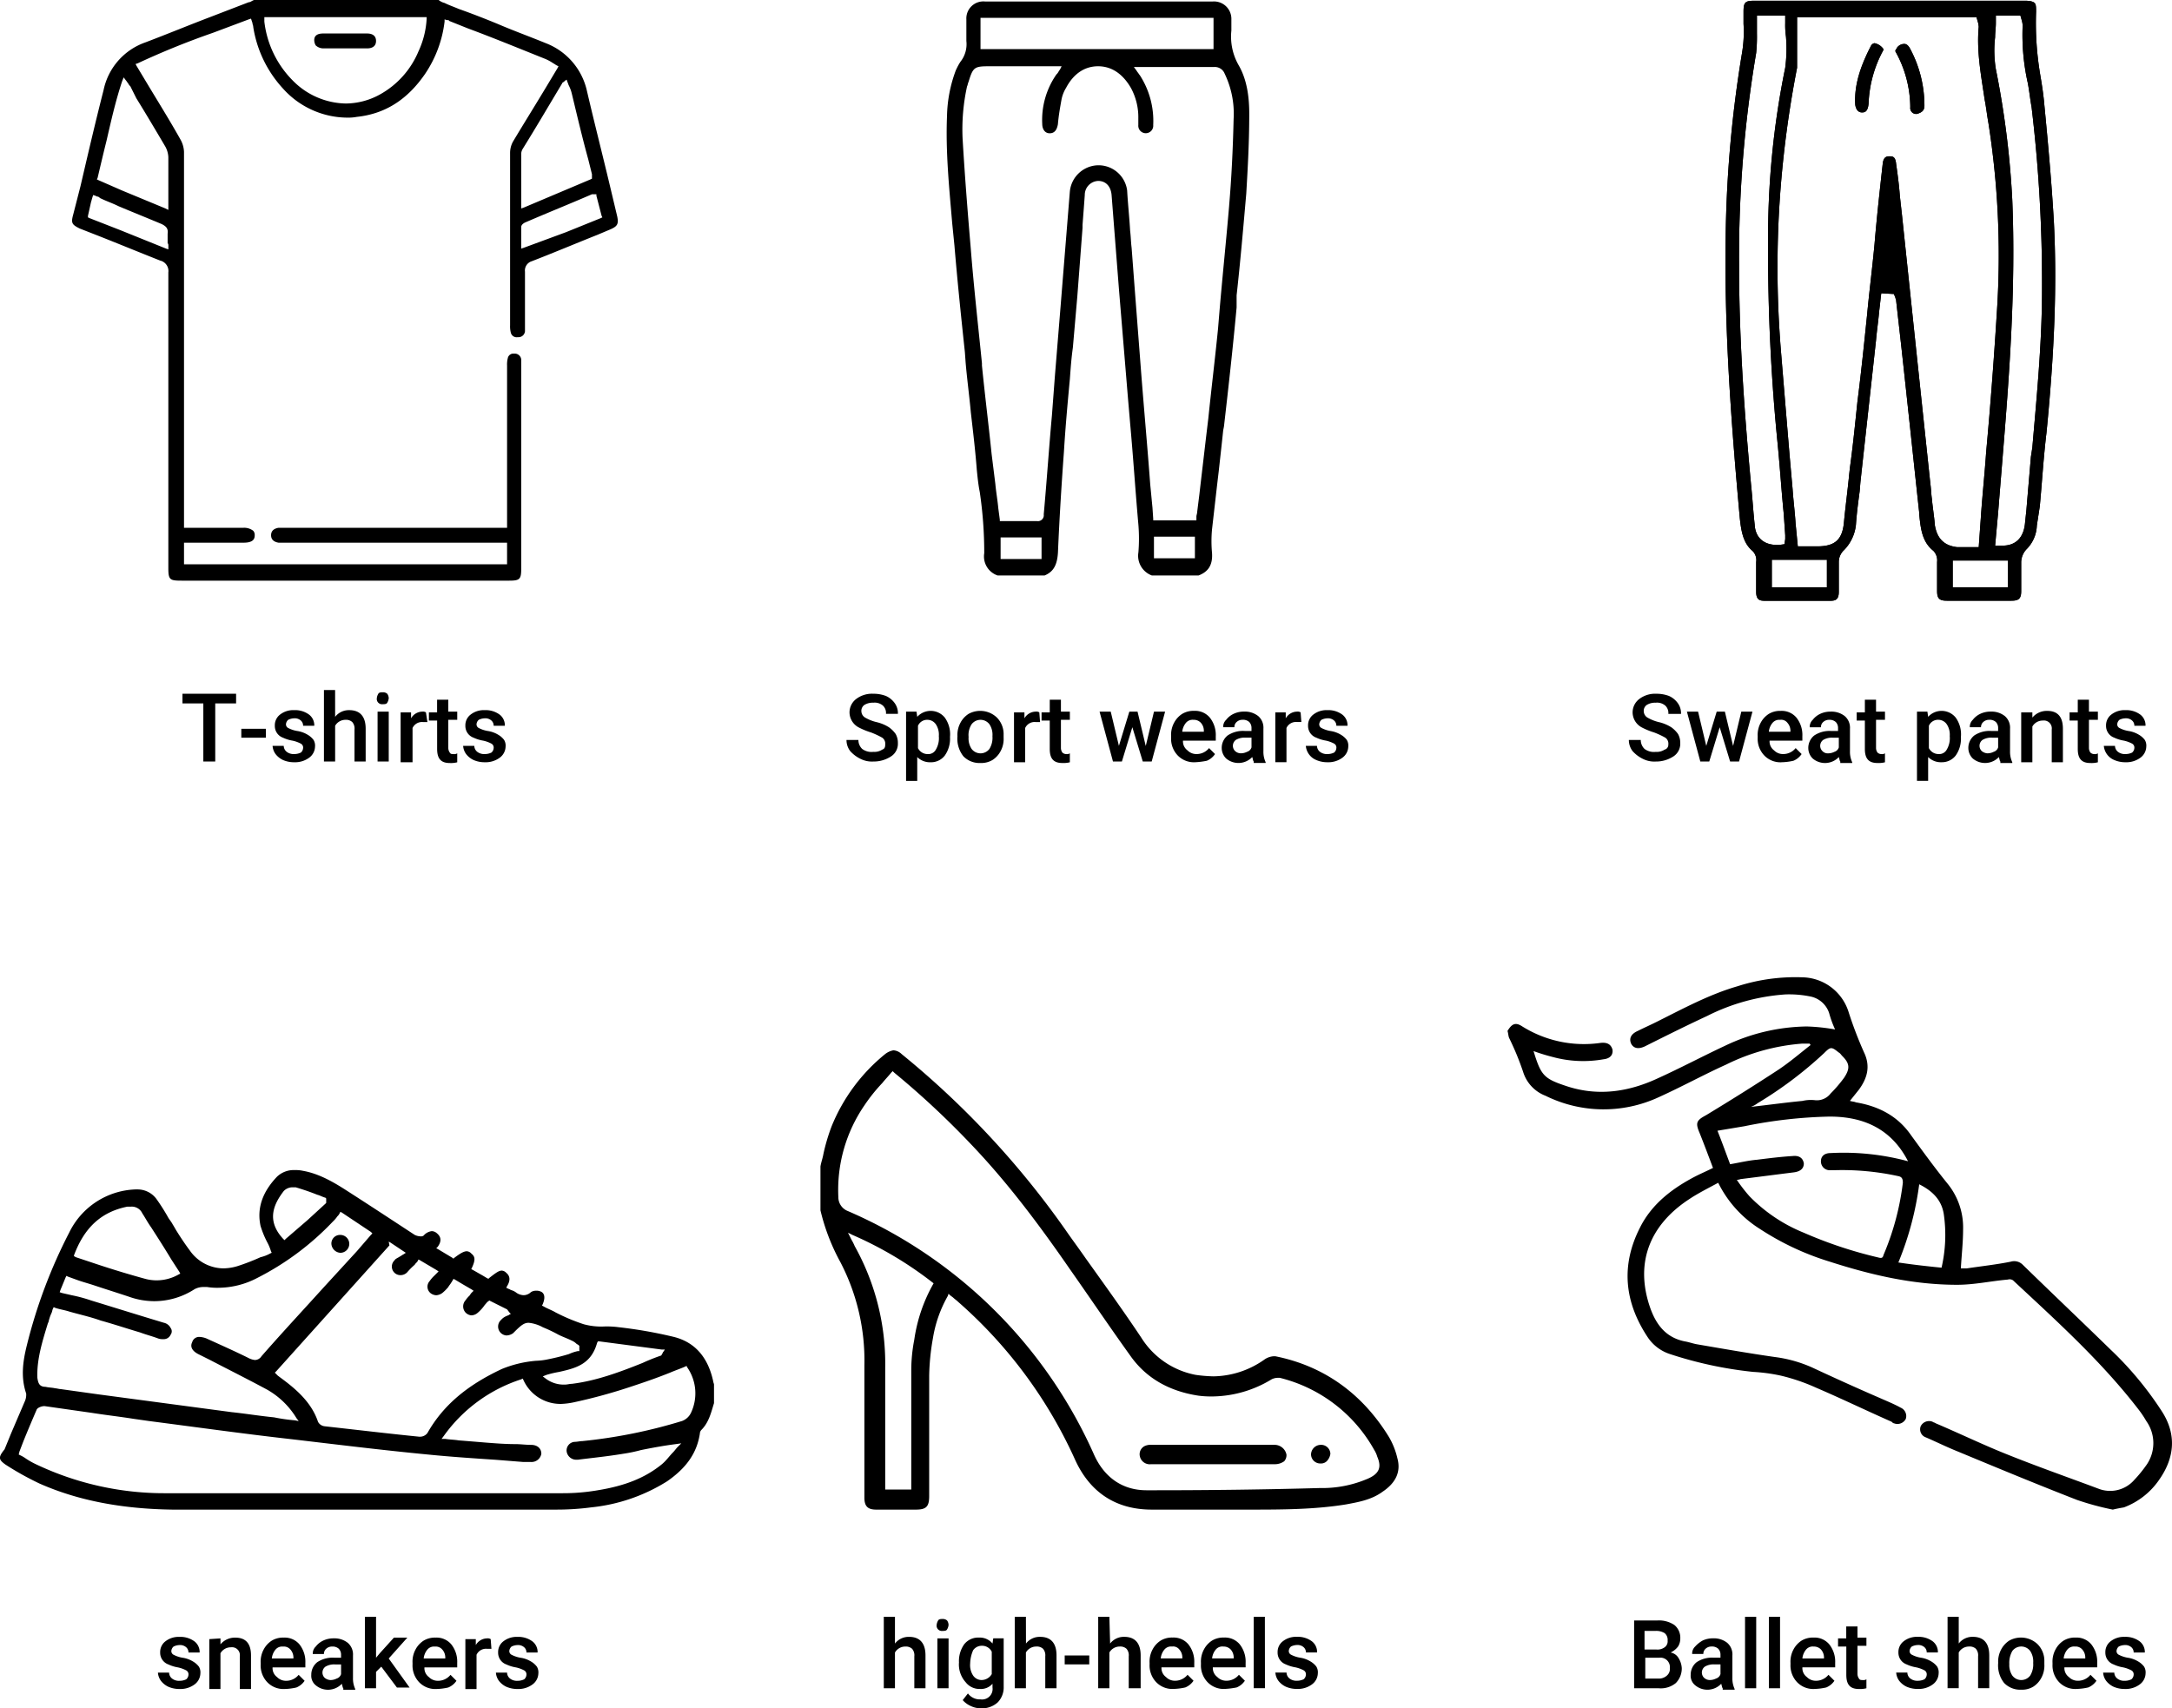
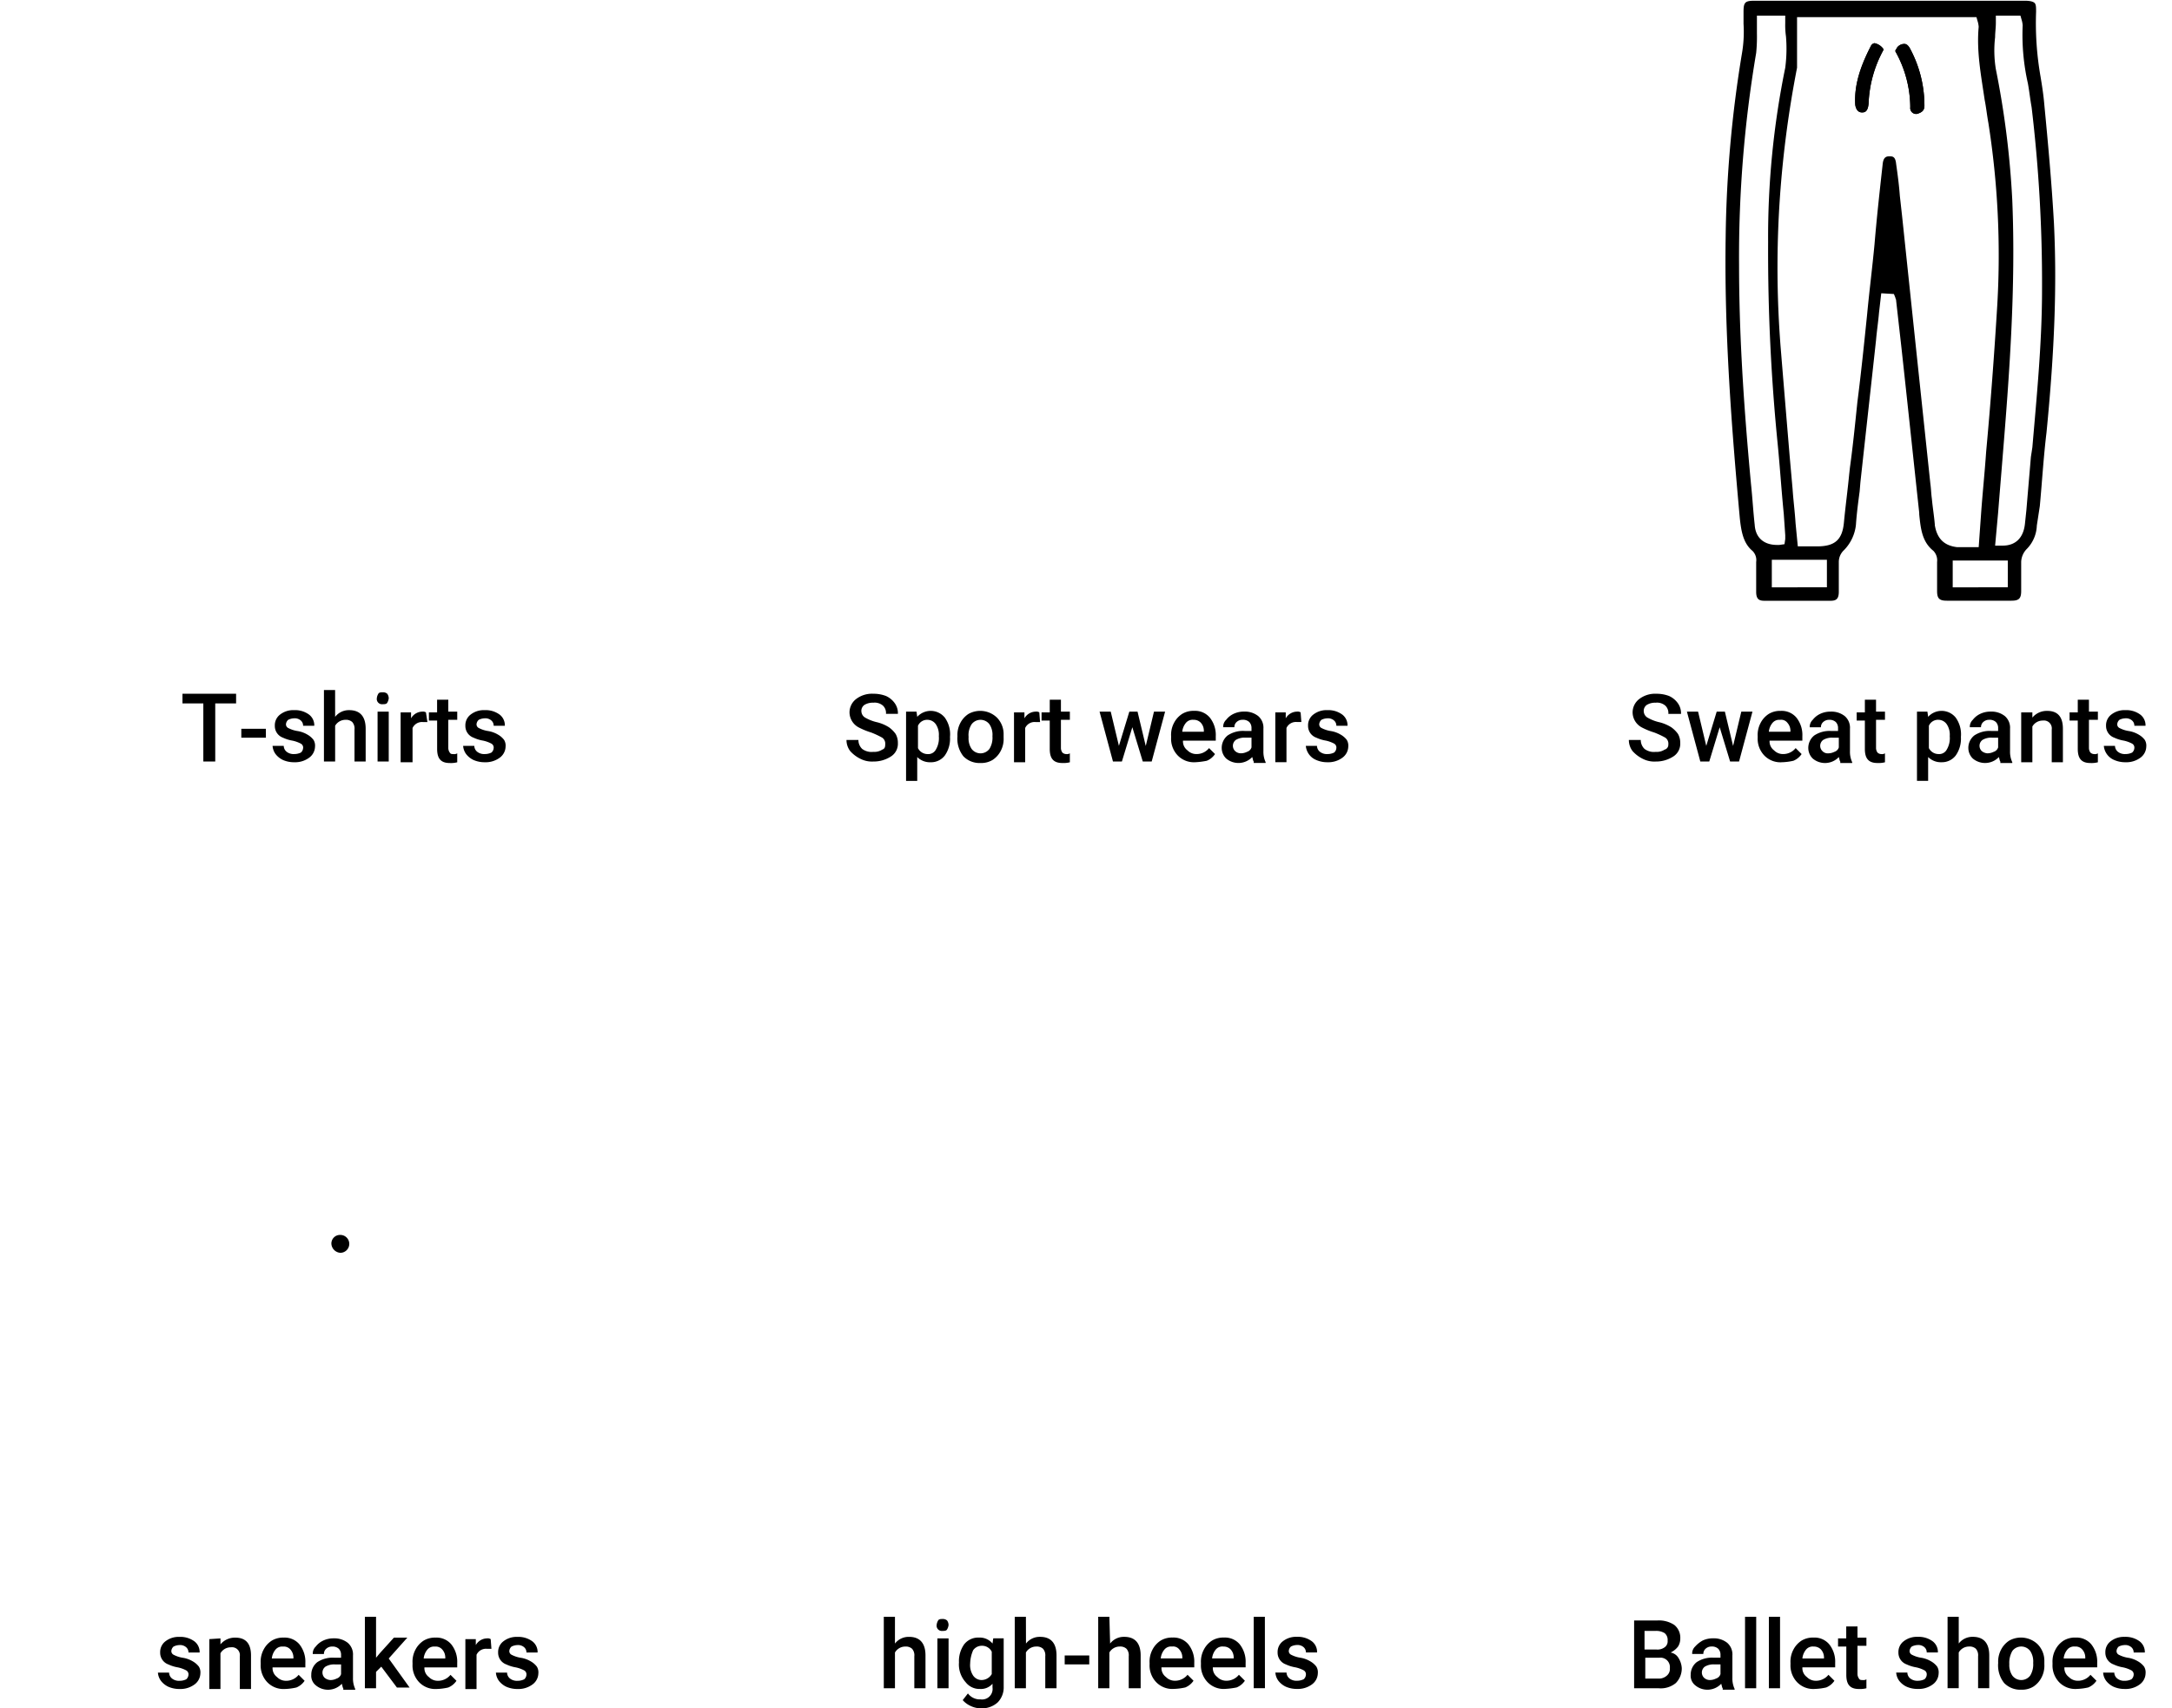
<svg xmlns="http://www.w3.org/2000/svg" width="437.345" height="344" viewBox="0 0 437.345 344">
  <g transform="translate(-40.183 -37)">
-     <path d="M410.611,275.491a56.432,56.432,0,0,1-7.195-1.949c-8.094-3.148-16.038-6.445-23.983-9.743-2.248-.9-4.347-1.949-6.445-2.848a1.715,1.715,0,0,1-1.049-2.248,1.888,1.888,0,0,1,2.4-.9c.15.15.45.15.6.3,4.946,2.1,9.893,4.5,14.839,6.445,6,2.4,11.991,4.5,17.987,6.745a6.449,6.449,0,0,0,7.195-1.8,25.971,25.971,0,0,0,2.548-3.148,7.681,7.681,0,0,0-.15-8.694,19.525,19.525,0,0,0-1.5-2.248c-7.495-9.743-16.488-17.837-25.332-26.081a1.231,1.231,0,0,0-1.049-.15c-3.447.3-6.745,1.049-10.193,1.049-8.844,0-17.237-1.949-25.631-4.647a54.934,54.934,0,0,1-14.09-6.6,22.977,22.977,0,0,1-8.394-9.293c-1.949,1.049-4.047,2.1-5.846,3.3-8.244,5.4-10.942,13.19-7.794,22.034,1.2,3.3,3.148,5.846,6.895,6.6.9.15,1.649.45,2.548.6,5.246.9,10.342,1.8,15.589,2.548a26.635,26.635,0,0,1,7.495,2.1c4.5,2.1,9.143,4.2,13.64,6.146,1.349.6,2.848,1.2,4.2,1.949a1.845,1.845,0,0,1,1.049,2.248,1.888,1.888,0,0,1-2.4.9c-.15,0-.3-.15-.45-.3-5.1-2.248-10.043-4.647-15.289-6.895a39.035,39.035,0,0,0-7.045-2.4,35.193,35.193,0,0,0-5.546-.749,79.771,79.771,0,0,1-16.788-3.6,8.546,8.546,0,0,1-4.5-3.447c-4.647-7.045-5.4-14.39-1.5-22.034,2.4-4.8,6.6-7.944,11.242-10.342,1.2-.6,2.248-1.049,3.447-1.649-.9-2.4-1.8-4.8-2.7-7.045-.9-2.1-.6-2.548,1.349-3.6,4.946-3,9.743-6,14.539-9.143,2.248-1.5,4.347-3.3,6.445-4.946,0-.15-.15-.15-.15-.3h-1.5a41.5,41.5,0,0,0-15.289,4.2c-4.647,2.1-8.993,4.5-13.64,6.6a26.4,26.4,0,0,1-22.783-.3,7.525,7.525,0,0,1-4.5-4.8,55.554,55.554,0,0,0-2.848-6.895c-.15-.45-.15-.9-.3-1.349.9-1.5,1.649-1.8,3-.9a23.448,23.448,0,0,0,15.739,3.3c1.349-.15,2.1.3,2.4,1.349.15,1.049-.45,1.8-1.8,1.949a23.35,23.35,0,0,1-10.193-.45,38.714,38.714,0,0,1-3.9-1.2c1.5,4.946,2.1,5.546,6.6,7.045,6.3,2.1,12.441,1.2,18.287-1.5,4.647-2.1,9.143-4.5,13.64-6.6a39.171,39.171,0,0,1,16.488-3.9,38.746,38.746,0,0,1,5.7.6,21.393,21.393,0,0,1-1.2-3.3,5,5,0,0,0-3.6-3.3,21.3,21.3,0,0,0-5.246-.45,41.128,41.128,0,0,0-15.739,4.347c-4.2,1.949-8.394,4.047-12.591,6.146-1.349.6-2.248.3-2.7-.6-.45-1.049,0-1.949,1.349-2.548,1.2-.6,2.548-1.2,3.747-1.8,5.4-2.7,10.642-5.546,16.338-7.195a38.143,38.143,0,0,1,13.04-1.8,9.95,9.95,0,0,1,9.293,6.895,77.879,77.879,0,0,0,3.148,8.244c1.349,2.848.6,5.246-1.049,7.495l-1.8,2.248c.45.15.9.15,1.2.3,4.5.749,8.394,2.7,11.092,6.6,2.4,3.3,4.8,6.6,7.345,9.743a13.985,13.985,0,0,1,3.148,9.293c0,2.548-.3,5.1-.45,7.794h1.2c3-.45,5.846-.749,8.844-1.349a2.411,2.411,0,0,1,2.4.6c5.846,5.7,11.841,11.392,17.687,17.088A68.088,68.088,0,0,1,420.5,255.706c3,4.647,2.548,9.293-.45,13.64a14.983,14.983,0,0,1-7.195,5.7q-1.349.225-2.248.45Zm-56.959-79.142a94.881,94.881,0,0,0-17.237,1.949l-5.4.9c.9,2.248,1.649,4.347,2.548,6.745,1.8-.3,3.6-.749,5.4-.9,2.4-.3,4.8-.6,7.195-.749,1.349-.15,2.1.45,2.248,1.5,0,1.049-.749,1.649-2.1,1.8-3.6.45-7.045.9-10.642,1.349a3.049,3.049,0,0,1-.749.15,31.557,31.557,0,0,0,2.548,3.3,31.989,31.989,0,0,0,10.942,7.345,86.211,86.211,0,0,0,14.839,4.946c.6.15,1.049.3,1.2-.45a53.474,53.474,0,0,0,3.9-14.539c0-.749-.15-1.2-.9-1.349a52.975,52.975,0,0,0-12.891-1.2H353.8a1.774,1.774,0,0,1-1.949-1.8c0-1.049.749-1.649,1.949-1.649a49.788,49.788,0,0,1,15.589,1.649c-3.3-6.445-8.844-8.993-15.739-8.993Zm13.79,29.379c3,.45,5.7.749,8.694,1.049a29.233,29.233,0,0,0,.45-10.792c-.45-2.848-2.248-4.647-4.946-6A62.576,62.576,0,0,1,367.442,225.728ZM348.106,193.2a7.514,7.514,0,0,1,2.548-.15A3.479,3.479,0,0,0,353.8,191.7a27.142,27.142,0,0,0,2.7-3.148c1.2-1.8,1.2-2.848-.3-4.347-.3-.3-.45-.6-.749-.749-1.5-1.2-1.649-1.2-3,.15a79.7,79.7,0,0,1-13.34,10.043,5.391,5.391,0,0,1-1.349.749C341.661,193.951,344.959,193.5,348.106,193.2Zm-81.541,71.948a15.327,15.327,0,0,0-1.649-4.2c-5.4-8.844-13.19-14.39-22.933-16.338h-.3a3.672,3.672,0,0,0-1.8.6,18.187,18.187,0,0,1-10.342,3.447,29.1,29.1,0,0,1-3.6-.3A16.547,16.547,0,0,1,215,240.867c-3.6-5.4-7.495-10.792-11.242-16.038-1.349-1.949-2.7-3.747-4.047-5.7a175.778,175.778,0,0,0-32.976-35.374,2.558,2.558,0,0,0-1.649-.749,3.751,3.751,0,0,0-1.649.749A36.281,36.281,0,0,0,152.648,198.3,38.882,38.882,0,0,0,151,203.844c-.15.9-.45,1.649-.6,2.548v8.844a41.8,41.8,0,0,0,4.047,10.492,42.866,42.866,0,0,1,4.8,20.685v26.681c0,1.8.749,2.4,2.4,2.4h7.944c2.1,0,2.7-.6,2.7-2.7V248.511a46.921,46.921,0,0,1,.749-7.495,25.413,25.413,0,0,1,3-8.544l.15-.45.3.3.6.45c.3.3.749.6,1.049.9a93.057,93.057,0,0,1,23.533,31.777c3,6.6,8.244,10.043,15.439,10.043h19.486c6.445,0,13.19,0,19.636-1.049,2.4-.45,5.1-.9,7.345-2.548C266.266,270.1,267.315,267.847,266.566,265.149Zm-93.382-35.224a32.086,32.086,0,0,0-3.9,11.392,32.519,32.519,0,0,0-.6,6.146v23.983h-5.246V246.862a48.535,48.535,0,0,0-6.146-24.432,8.9,8.9,0,0,0-.6-1.2l-.3-.6-.45-.9.9.45a74.615,74.615,0,0,1,16.338,9.743h0Zm87.237,39.421a23.074,23.074,0,0,1-9.443,1.8c-10.492.3-21.884.45-33.426.45h-1.5c-4.8,0-8.544-2.548-10.642-7.345a95.722,95.722,0,0,0-49.464-48.865A3,3,0,0,1,154,212.537a30.086,30.086,0,0,1,5.246-18.437,33.786,33.786,0,0,1,3.6-4.5c.6-.749,1.2-1.349,1.8-2.1l.3-.3.3.3a172.315,172.315,0,0,1,15.439,14.39c6.445,6.745,12.591,14.539,19.935,25.182,3.9,5.546,7.944,11.542,12.141,17.387,3.148,4.5,7.794,7.195,13.79,8.094a20.087,20.087,0,0,0,3,.15,23.335,23.335,0,0,0,11.691-3.447,2.824,2.824,0,0,1,1.2-.3h.45A29.99,29.99,0,0,1,261.919,263.5a5.324,5.324,0,0,1,.6,1.349c.9,2.1.45,3.448-2.1,4.5Z" transform="translate(54.988 65.488)" />
-     <path d="M291.838,327.939H267.256a2.922,2.922,0,0,0-1.2.15,1.838,1.838,0,0,0-1.2,2.1,2.037,2.037,0,0,0,2.248,1.649h25.032a3.214,3.214,0,0,0,1.8-.6,1.832,1.832,0,0,0,.45-1.349,2.454,2.454,0,0,0-2.548-1.949Zm9.443,0a1.984,1.984,0,0,0-1.949,1.949,1.859,1.859,0,0,0,1.949,1.8,1.628,1.628,0,0,0,1.349-.6,2.693,2.693,0,0,0,.6-1.349,1.859,1.859,0,0,0-1.949-1.8ZM284.344,96.507c.749-6.745,1.349-13.64,1.949-20.535.3-5.1.6-10.342.6-16.038,0-2.848-.3-6.6-2.1-9.743a11.6,11.6,0,0,1-1.5-7.045V40.9a3.5,3.5,0,0,0-3.747-3.6H233.68a3.425,3.425,0,0,0-3.747,3.6v4.347a5.708,5.708,0,0,1-1.2,4.2,10.875,10.875,0,0,0-.749,1.349l-.15.3a27.671,27.671,0,0,0-1.8,9.293c-.3,7.195.45,14.539,1.049,21.584l.45,4.5c.6,7.195,1.349,14.39,2.1,21.434l.15,2.1c.3,3.448.749,6.745,1.049,10.043.45,3.9.9,7.644,1.2,11.542.15,1.5.3,3,.6,4.5a83.252,83.252,0,0,1,.9,12.291,4.046,4.046,0,0,0,2.7,4.5h9.443c1.8-.749,2.548-2.1,2.7-4.647.3-7.045.749-14.09,1.2-20.235.3-4.946.749-9.893,1.2-14.689.15-2.1.3-4.2.6-6.3l.9-10.342,1.049-13.79v-.6c.15-1.949.3-3.9.45-6a2.819,2.819,0,0,1,2.7-2.848c1.5,0,2.548,1.049,2.7,2.848l1.5,19.186,1.8,21.734.45,5.246c.6,6.6,1.049,13.49,1.649,20.235a34.261,34.261,0,0,1,0,5.546,4.226,4.226,0,0,0,2.7,4.647H276.7c1.949-.749,2.848-2.1,2.7-4.5a25.622,25.622,0,0,1,0-4.8c.45-3.9.9-7.944,1.349-11.691.3-2.7.6-5.4.9-8.244l.15-.749c.9-7.794,1.8-15.888,2.548-23.983v-2.4ZM232.781,46.593v-6H279.7v6.3H232.781Zm12.291,98.928v4.047h-8.244v-4.347h8.244Zm30.878-.15v4.047h-8.244v-4.347h8.244Zm6.9-67c-.6,7.045-1.349,14.24-1.949,21.285l-.3,3.6c-.6,6-1.349,12.141-1.949,17.987l-.45,3.747c-.45,3.9-.9,7.644-1.349,11.542l-.45,3.6c0,.3-.15.6-.15.9v.749h-8.694v-.3l-.15-2.248c-.15-1.5-.3-3.148-.45-4.647-.6-8.094-1.349-16.188-1.949-24.132l-1.2-15.589-.6-7.944c-.15-1.2-.15-2.248-.3-3.447-.15-2.7-.45-5.4-.6-8.094a5.812,5.812,0,0,0-5.7-5.1h-.15a5.845,5.845,0,0,0-5.7,5.4c-.6,7.495-1.2,14.839-1.8,22.334l-1.2,14.689-.6,7.944c-.6,6.6-1.049,13.34-1.649,19.936a1.188,1.188,0,0,1-1.349,1.349h-7.495v-.3l-.3-2.248c-.15-1.649-.45-3.3-.6-4.946l-.749-6c-.6-5.846-1.349-11.841-1.949-17.837v-.45c-.749-7.495-1.649-15.439-2.248-23.083-.6-7.045-1.2-14.539-1.649-22.184a40.271,40.271,0,0,1,.9-10.492c.15-.3.15-.6.3-.9.9-3,1.2-3.148,4.2-3.148h14.539l-.3.6-.3.45a2.069,2.069,0,0,1-.45.6,16.048,16.048,0,0,0-2.848,10.043c0,.6.3,1.8,1.5,1.8s1.5-1.049,1.649-1.8c.15-1.8.45-3.447.749-5.1a7.067,7.067,0,0,1,.9-2.248c1.5-2.848,3.747-4.347,6.445-4.347s4.946,1.5,6.6,4.347a12.343,12.343,0,0,1,1.5,6.146v1.349a1.506,1.506,0,1,0,3,0,16.927,16.927,0,0,0-2.7-10.043c-.15-.15-.3-.45-.45-.6l-.3-.45-.45-.6h16.188a2.122,2.122,0,0,1,2.1,1.349,18.532,18.532,0,0,1,1.8,9.143c-.15,6.445-.45,12.141-.9,17.387Zm-127.407,6,2.848-1.2c1.349-.6,1.649-1.049,1.349-2.548l-1.5-6.3c-1.5-6.3-3.148-12.741-4.647-19.186a13.412,13.412,0,0,0-8.244-9.443c-3.3-1.349-6.6-2.548-9.743-3.9-2.548-1.049-5.246-2.1-7.794-3-1.049-.45-1.949-.749-2.848-1.2a3.013,3.013,0,0,1-1.2-.6H86.487l-.3.15c-.3.15-.45.3-.749.3l-7.794,3C73.3,42.1,68.95,43.895,64.6,45.544a12.954,12.954,0,0,0-8.394,9.593c-1.649,6.445-3.148,12.891-4.647,19.336l-1.5,5.846c-.45,1.649-.15,1.949,1.349,2.7l3.447,1.349c4.2,1.649,8.544,3.447,12.741,5.1a2.166,2.166,0,0,1,1.649,2.4v59.507c0,2.4.3,2.548,2.7,2.548H137.9c2.1,0,2.4-.3,2.4-2.4V109.4a1.312,1.312,0,0,0-1.349-1.2h-.15a1.14,1.14,0,0,0-1.2.9,5.1,5.1,0,0,0-.15,1.5v32.676H91.434c-.9.15-1.5.6-1.5,1.5s.6,1.349,1.5,1.5H137.45v4.347H72.4v-4.347H84.389c1.949,0,2.248-.749,2.248-1.5a1.267,1.267,0,0,0-.3-.9,2.99,2.99,0,0,0-1.949-.6H72.4V67.578a5.525,5.525,0,0,0-.749-2.548c-2.1-3.747-4.347-7.345-6.6-11.092L62.8,50.19l-.15-.3.45-.15A160.267,160.267,0,0,1,78.243,43.6l7.195-2.7.45-.15.15.45.15.45c0,.3.15.45.15.749a23.664,23.664,0,0,0,6,12.441,17.5,17.5,0,0,0,12.891,5.846,9.22,9.22,0,0,0,1.949-.15c5.7-.6,10.193-3.447,13.79-8.694a23.9,23.9,0,0,0,3.9-10.492V40.9l.45.15h.15c.15,0,.3,0,.3.15l3.747,1.5c5.246,1.949,10.342,4.047,15.589,6.146a8.952,8.952,0,0,1,1.649.9c.3.15.45.3.749.45l.3.15-.15.3-2.248,3.747c-2.248,3.747-4.5,7.345-6.745,11.092a4.746,4.746,0,0,0-.6,2.4V102.5a5.1,5.1,0,0,0,.15,1.5,1.205,1.205,0,0,0,1.349.9h.15a1.312,1.312,0,0,0,1.349-1.2V91.71a1.945,1.945,0,0,1,1.349-2.1c3.9-1.5,8.544-3.447,13.041-5.246ZM69.25,86.614v.6l-.45-.15-9.293-3.747-6.146-2.4-.3-.15v-.3l.6-2.7.3-1.049.15-.45.45.15.3.15a.779.779,0,0,1,.6.3c1.2.6,2.548,1.049,3.747,1.649,2.848,1.2,5.846,2.4,8.694,3.6.9.45,1.349.9,1.2,1.949v1.949c.15,0,.15.3.15.6ZM62.8,56.786c1.949,3.148,3.9,6.445,5.846,9.743a4.879,4.879,0,0,1,.6,2.1V79.269l-.6-.3-8.694-3.6-4.8-2.1-.3-.15.15-.3c.6-2.548,1.2-5.1,1.8-7.495.9-3.9,1.8-7.944,3.148-11.991l.3-.749.45.6c.15.15.3.45.45.6a2.069,2.069,0,0,0,.45.6Zm58.458-16.038a17.81,17.81,0,0,1-1.649,6.6,17.7,17.7,0,0,1-7.794,8.694,14.347,14.347,0,0,1-6.895,1.8,15.307,15.307,0,0,1-10.642-4.647,20.085,20.085,0,0,1-5.7-11.841v-.9h32.676ZM140.3,67.878a2.131,2.131,0,0,1,.3-.9c2.7-4.347,5.246-8.694,7.944-13.19,0-.15.15-.15.3-.3a.147.147,0,0,0,.15-.15l.45-.3.15.45c.15.3.15.45.3.749a7.306,7.306,0,0,1,.6,1.649c1.049,4.347,2.1,8.844,3.3,13.19l.749,3v.9l-.3.15-13.49,5.7-.45.15Zm.45,19.036-.45.15V82.717c0-.45.45-.749.749-.9,4.5-1.949,8.993-3.747,13.49-5.7h.9v.3l1.049,4.047.15.3-.3.15-7.045,2.848Z" transform="translate(4.834)" />
-     <path d="M114.1,41.5h-8.844q-1.8,0-1.8,1.349a2.166,2.166,0,0,0,.3,1.049,2.29,2.29,0,0,0,1.5.6H114.1c.6,0,1.8-.15,1.8-1.5S114.7,41.5,114.1,41.5Zm-72.7,288.241a59.328,59.328,0,0,0,6.745,3.747c7.794,3.448,16.638,5.1,26.681,5.246h77.494a53.256,53.256,0,0,0,6.895-.45,35.537,35.537,0,0,0,15.289-5.246c3.9-2.7,6-5.7,6.6-9.593a1.145,1.145,0,0,1,.3-.749c1.5-1.5,1.949-3.448,2.548-5.4v-3.747c0-.15-.15-.45-.15-.6-1.049-4.946-3.747-7.944-7.944-8.993a90.259,90.259,0,0,0-11.092-1.949,18.139,18.139,0,0,0-2.848-.15,13.366,13.366,0,0,1-4.2-.45,38.133,38.133,0,0,1-5.7-2.4c-.749-.45-1.649-.749-2.4-1.2l-.3-.15.15-.3c.749-1.8,0-2.4-.45-2.548a1.9,1.9,0,0,0-.9-.15,1.747,1.747,0,0,0-1.049.3,2.148,2.148,0,0,1-1.5.6,2.845,2.845,0,0,1-1.349-.45,3.013,3.013,0,0,0-1.2-.6c-.15-.15-.3-.15-.6-.3l-.3-.15.15-.3c.749-1.2.6-2.1-.15-2.7a1.3,1.3,0,0,0-.9-.45c-.6,0-1.2.45-2.548,1.5l-.15.15-.3-.15-.749-.45-2.1-1.2-.3-.15.15-.3c.749-1.649.6-2.248-.15-2.848a1.3,1.3,0,0,0-.9-.45c-.6,0-1.349.45-2.548,1.349l-.15.15-.15-.15-3-1.8-.3-.15.3-.3c.749-1.049.749-1.949-.15-2.7a1.619,1.619,0,0,0-1.049-.45,2.6,2.6,0,0,0-1.649.9.9.9,0,0,1-.6.15,2.824,2.824,0,0,1-1.2-.3c-4.8-3.148-9.143-6-13.34-8.694-2.548-1.649-5.7-3.6-9.143-4.2a6.721,6.721,0,0,0-1.649-.15,4.862,4.862,0,0,0-3.6,1.349c-3,3.148-4.047,6.445-3.3,9.893a19.158,19.158,0,0,0,1.349,3.3,9.168,9.168,0,0,1,.749,1.8l.15.3-.3.15a7.528,7.528,0,0,1-1.949.749,42.708,42.708,0,0,1-4.647,1.8,10.185,10.185,0,0,1-2.848.45,8.338,8.338,0,0,1-6.745-3.6c-.9-1.2-1.8-2.548-2.548-3.747-.3-.45-.6-1.049-.9-1.5-.3-.6-.749-1.049-1.049-1.649-.6-1.049-1.349-2.248-2.1-3.3a4.711,4.711,0,0,0-3.9-2.1h-.45a15.427,15.427,0,0,0-13.34,8.694A103.3,103.3,0,0,0,45.6,305.608c-.9,3.6-1.2,6.6-.15,9.743a3.228,3.228,0,0,1-.3,1.649l-2.7,6.3-1.349,3.3c-1.349,1.649-1.2,2.1.3,3.148Zm119.014-24.582.15-.3h.3l12.591,1.649h.6l-.3.45a.464.464,0,0,0-.15.3c-.15.15-.15.3-.3.45a39.024,39.024,0,0,0-3.747,1.5c-4.5,1.8-9.293,3.6-14.24,4.2-.45,0-.9.15-1.349.15a6.025,6.025,0,0,1-3.9-1.2l-.6-.45.749-.3a20.437,20.437,0,0,1,2.548-.6c3.3-.749,6.445-1.5,7.644-5.846Zm-41.969-20.385.3.15,1.349.9,1.349.9.45.3-.45.3c-.3.15-.45.3-.749.45-.45.3-.9.45-1.049.749a1.725,1.725,0,0,0,0,2.548,1.7,1.7,0,0,0,1.2.45,1.831,1.831,0,0,0,1.349-.6,14.134,14.134,0,0,1,1.5-1.5c.15-.3.45-.45.6-.749l.15-.3.3.15,3.3,1.949.45.3-.3.3-.6.6a6.519,6.519,0,0,0-.9,1.049,1.673,1.673,0,0,0,.15,2.4,1.993,1.993,0,0,0,1.2.45,2.392,2.392,0,0,0,1.2-.45,8.885,8.885,0,0,0,1.2-1.2c.15-.3.45-.6.6-.9.15-.15.15-.3.3-.45l.15-.3.3.15,1.5.9,1.8,1.049.45.3-.3.3a2.069,2.069,0,0,0-.45.6,6.519,6.519,0,0,0-.9,1.049,1.824,1.824,0,0,0,0,2.4,1.85,1.85,0,0,0,1.2.6,1.993,1.993,0,0,0,1.2-.45,7.856,7.856,0,0,0,1.5-1.649c.3-.3.45-.6.749-.749l.15-.15.3.15,2.4,1.2.9.45.45.6.3.3-.3.15c-.15.15-.3.15-.6.3a2.688,2.688,0,0,0-1.049.749,1.8,1.8,0,0,0,1.049,3.148,2.418,2.418,0,0,0,1.349-.45l.15-.15.15-.15c1.349-1.349,1.949-1.8,2.848-1.8a7.408,7.408,0,0,1,2.848.9,29.954,29.954,0,0,1,3.148,1.5c.9.45,1.8.749,2.7,1.2a3.135,3.135,0,0,1,.9.6c.15.15.3.15.45.3l.15.15v1.049h-.3a8.451,8.451,0,0,0-1.8.6,42.932,42.932,0,0,1-4.2,1.049,13.121,13.121,0,0,1-2.4.3,23.113,23.113,0,0,0-6.895,1.649c-7.045,3.3-11.841,7.345-14.989,12.891a1.845,1.845,0,0,1-1.5.749h-.15c-6-.6-12.291-1.349-19.036-2.1a1.723,1.723,0,0,1-1.349-.9c-1.349-4.047-4.647-6.745-7.495-8.844l-.6-.45-.3-.3-.3-.3.3-.3L118.6,285.523l-.15-.749ZM97.317,274.581a2.482,2.482,0,0,1,1.8-.749h.6c1.5.45,2.848.9,4.347,1.5.6.15,1.049.45,1.649.6l.15.15v.9l-.15.15-3.6,3.3-4.347,3.747-.3.3-.3-.3c-3.447-3.747-1.8-7.045.15-9.593ZM55.048,287.621c2.1-5.7,5.546-8.844,10.792-9.893h.749a2.325,2.325,0,0,1,2.248,1.349c.6.9,1.049,1.8,1.8,2.848,1.349,2.1,2.7,4.2,4.047,6.445l1.649,2.548.15.3-.3.15a8.968,8.968,0,0,1-4.647,1.2,8.847,8.847,0,0,1-2.1-.3c-3.3-.9-6.745-1.949-9.893-3L55.5,287.921l-.3-.15-.15-.15ZM49.8,301.261l.15-.3a8.45,8.45,0,0,1,.6-1.8c.15-.3.15-.6.3-.9l.15-.3.3.15c.9.3,1.949.45,2.848.749,2.1.6,4.2,1.049,6.3,1.8,2.7.749,5.4,1.649,7.944,2.4,1.2.45,2.4.749,3.6,1.2a2.551,2.551,0,0,0,1.049.15,1.5,1.5,0,0,0,1.5-.9,1.119,1.119,0,0,0,0-1.349,1.985,1.985,0,0,0-1.349-1.049c-4.5-1.349-9.293-2.848-14.689-4.5a29.578,29.578,0,0,0-3.9-1.049c-.6-.15-1.349-.3-1.949-.45l-.45-.15.15-.45,1.049-2.548.15-.3.3.15,1.649.6c1.2.45,2.4.749,3.747,1.2,2.248.749,4.647,1.5,6.895,2.248a15.226,15.226,0,0,0,5.1.9,14.925,14.925,0,0,0,8.094-2.4,3.75,3.75,0,0,1,1.949-.45h.6a12.893,12.893,0,0,0,2.4.15,17,17,0,0,0,7.644-1.949,55.757,55.757,0,0,0,15.289-11.392,6.52,6.52,0,0,0,.9-1.049,2.069,2.069,0,0,0,.45-.6l.15-.3.3.15,4.047,2.7,1.8,1.2.3.3-.3.3-2.848,3.3-6.6,7.195-3,3.3c-3.148,3.447-6.445,7.045-9.593,10.642a1.574,1.574,0,0,1-1.349.749,3.813,3.813,0,0,1-1.049-.3c-2.7-1.349-5.4-2.548-8.694-4.047a4.376,4.376,0,0,0-1.349-.3,1.443,1.443,0,0,0-1.5,1.049c-.3.6-.45,1.649,1.5,2.548l2.1,1.049c3.747,1.949,7.644,3.9,11.542,6a16.359,16.359,0,0,1,5.846,5.7l.45.6-.749-.15a35.341,35.341,0,0,1-4.2-.6c-3-.3-5.7-.749-8.544-1.049l-26.98-3.6-7.495-1.049c-.3,0-.749-.15-1.049-.15-.6-.15-1.349-.15-1.949-.3-1.349,0-1.5-.9-1.649-1.8-.15-3.747,1.049-7.495,2.1-10.942Zm-5.7,25.781.749-1.949c.9-2.248,1.8-4.347,2.7-6.445.15-.45,1.049-.749,1.5-.749h.15l9.443,1.349c2.848.45,5.546.749,8.394,1.2l3.148.45c9.293,1.2,18.886,2.548,28.18,3.6,8.993,1.049,18.587,2.248,28.03,3.148,4.5.45,8.993.749,13.49,1.049,1.949.15,3.747.3,5.7.45h1.5a2,2,0,0,0,2.1-1.649c0-1.049-.749-1.8-2.1-1.8-1.049,0-2.1-.15-3.148-.15-1.949,0-3.9-.15-5.846-.3-1.8-.15-3.6-.3-5.546-.45-.9-.15-1.8-.15-2.7-.3h-.749l.45-.6A30.764,30.764,0,0,1,145.132,312.5l.3-.15.15.3a8.173,8.173,0,0,0,7.644,4.8,14.945,14.945,0,0,0,2.4-.3,109.009,109.009,0,0,0,11.991-3.3l.9-.3c2.248-.749,4.347-1.5,6.6-2.4,1.049-.45,1.949-.749,3-1.2l.3-.15.15.3a9.173,9.173,0,0,1,.749,9.143,3.243,3.243,0,0,1-1.8,1.649,103.611,103.611,0,0,1-20.085,4.047c-.45,0-1.049.15-1.5.15a1.731,1.731,0,0,0-1.649,1.949,1.95,1.95,0,0,0,1.949,1.649h.3l1.2-.15c2.548-.3,5.246-.6,7.944-1.049a30.7,30.7,0,0,0,3.6-.749c2.248-.45,4.647-.9,7.045-1.2l1.049-.15-.749.749c-.3.3-.6.749-.9,1.049-.749.749-1.349,1.649-2.248,2.4-3.3,2.7-7.345,4.347-12.891,5.246a41.082,41.082,0,0,1-7.195.6H73.634A60.18,60.18,0,0,1,47.4,329.591a14.977,14.977,0,0,1-2.1-1.2,6.519,6.519,0,0,0-1.049-.6l-.3-.15.15-.6Z" transform="translate(0 2.245)" />
    <path d="M86.5,285.619a1.732,1.732,0,0,0-1.8,1.8,1.934,1.934,0,0,0,1.8,1.8,1.8,1.8,0,0,0,0-3.6ZM428.7,138.876c.45-4.8.749-9.893,1.349-14.839,1.649-16.788,2.1-29.828,1.5-42.119-.45-8.094-1.2-16.188-1.949-23.983-.15-1.8-.45-3.747-.749-5.546a62.215,62.215,0,0,1-.9-13.041c0-.9,0-1.5-.3-1.8-.15-.15-.6-.45-1.949-.45h-54.41c-1.949,0-2.248.3-2.248,2.248v2.4a25.515,25.515,0,0,1-.3,5.846,243.165,243.165,0,0,0-3.3,37.173c-.3,19.036,1.2,38.372,2.848,56.509.3,2.848.749,5.1,2.548,6.6a2.609,2.609,0,0,1,.749,2.248v6c0,1.5.6,1.8,1.649,1.8h13.34c1.049,0,1.649-.3,1.649-1.8v-6a3.261,3.261,0,0,1,1.049-2.4,8.567,8.567,0,0,0,2.4-5.1c.15-2.248.45-4.5.749-6.745l.15-1.8c1.049-9.593,2.1-19.036,3.148-28.629.15-1.8.45-3.747.6-5.546l.45-3.9,2.548.15.3.749c0,.15.15.3.15.6l1.049,9.293c1.2,10.942,2.4,22.334,3.6,33.426v.3c.3,3,.6,5.546,2.848,7.345a2.753,2.753,0,0,1,.749,2.248v5.846c0,1.5.45,1.949,1.949,1.949H423c1.5,0,1.949-.45,1.949-1.949v-5.846A3.911,3.911,0,0,1,426,147.57a7.074,7.074,0,0,0,2.1-4.8l.6-3.9Zm-57.408,3.747c-.3-2.7-.45-5.4-.749-8.244-1.649-17.687-2.4-31.327-2.4-44.218a246,246,0,0,1,3.448-42.569,32.6,32.6,0,0,0,.15-3.9V40.1h5.7v1.5a16.29,16.29,0,0,0,.15,2.7,29.486,29.486,0,0,1-.15,6.3,169.681,169.681,0,0,0-3.447,35.075,389.665,389.665,0,0,0,1.949,40.92c.45,4.647.749,9.293,1.2,13.79l.3,4.347v.749l-.15,1.049-1.049.15h-.45c-2.7,0-4.347-1.5-4.5-4.047Zm14.539,12.591H374.739v-5.546h11.092Zm21.734-12.591c-.15-1.8-.45-3.6-.6-5.246-.15-1.049-.15-1.949-.3-3l-3-28.329-2.7-25.631-.45-4.047c-.15-2.1-.45-4.347-.749-6.445-.15-1.5-.749-1.5-1.349-1.5s-1.2.15-1.349,1.5c-.6,5.4-1.2,10.792-1.649,16.188-.45,4.8-1.049,9.443-1.5,14.24-.6,5.846-1.2,11.691-1.949,17.537-.45,4.347-.9,8.844-1.5,13.19l-.15,1.349c-.3,3.148-.749,6.445-1.049,9.593-.3,3.6-1.8,4.946-5.4,4.946h-3.9l-.45-4.647c-.15-2.4-.45-4.647-.6-6.895l-.6-6.745c-.6-7.195-1.2-14.39-1.8-21.734a204.52,204.52,0,0,1-.15-30.278,213.918,213.918,0,0,1,3.448-26.081V40.4h36.124l.3,1.049a5.3,5.3,0,0,1,.15.9c-.45,4.946.45,9.593,1.2,14.689.3,1.5.45,3,.749,4.647a171.7,171.7,0,0,1,1.8,36.573c-.6,9.893-1.349,19.936-2.248,29.678-.3,4.347-.749,8.544-1.049,12.891l-.45,6.3h-4.347c-2.548-.3-4.047-1.649-4.5-4.5Zm14.689,12.591H411.163v-5.4h11.092Zm4.647-26.231c-.3,3.6-.6,7.045-.9,10.642l-.3,2.848c-.3,2.7-1.8,4.347-4.5,4.347h-1.5l.6-6.6c.3-3.747.6-7.345.9-11.092,1.349-16.488,2.7-34.175,1.949-52.012a179.276,179.276,0,0,0-3.3-26.231,23.227,23.227,0,0,1-.15-6.445c0-.9.15-1.949.15-2.848V40.1H424.8l.3,1.049a5.3,5.3,0,0,1,.15.9A44.147,44.147,0,0,0,426.3,53.738c.3,1.649.45,3.148.749,4.8a298.246,298.246,0,0,1,2.1,36.723c0,10.642-1.049,21.285-1.949,31.777l-.3,1.949Z" transform="translate(22.21 0.05)" />
    <path d="M303.345,55.391a24.226,24.226,0,0,0-3-11.691c-.3-.45-.6-.749-1.049-.749a1.831,1.831,0,0,0-1.349.6c-.15.15-.15.3-.3.45,0,.15-.15.15-.15.3v.15a23.262,23.262,0,0,1,3,11.242,1.192,1.192,0,0,0,1.349,1.349c1.049-.3,1.5-.749,1.5-1.649ZM293.3,42.8a1,1,0,0,0-.749.6c-2.248,4.347-3.3,7.944-3.148,11.542,0,.6.3,1.8,1.349,1.8.45,0,1.2,0,1.349-1.8a24.234,24.234,0,0,1,3-10.792V44a2.89,2.89,0,0,0-1.8-1.2Z" transform="translate(124.332 2.894)" />
-     <path d="M335.267,138.876c.45-4.8.749-9.893,1.349-14.839,1.649-16.788,2.1-29.828,1.5-42.119-.45-8.094-1.2-16.188-1.949-23.983-.15-1.8-.45-3.747-.749-5.546a62.213,62.213,0,0,1-.9-13.041c0-.9,0-1.5-.3-1.8-.15-.15-.6-.45-1.949-.45H277.859c-1.949,0-2.248.3-2.248,2.248v2.4a25.517,25.517,0,0,1-.3,5.846,243.165,243.165,0,0,0-3.3,37.173c-.3,19.036,1.2,38.372,2.848,56.509.3,2.848.749,5.1,2.548,6.6a2.609,2.609,0,0,1,.749,2.248v6c0,1.5.6,1.8,1.649,1.8h13.34c1.049,0,1.649-.3,1.649-1.8v-6a3.261,3.261,0,0,1,1.049-2.4,8.567,8.567,0,0,0,2.4-5.1c.15-2.248.45-4.5.749-6.745l.15-1.8c1.049-9.593,2.1-19.036,3.148-28.629.15-1.8.45-3.747.6-5.546l.45-3.9,2.548.15.3.749c0,.15.15.3.15.6l1.049,9.293c1.2,10.942,2.4,22.334,3.6,33.426v.3c.3,3,.6,5.546,2.848,7.345a2.753,2.753,0,0,1,.749,2.248v5.846c0,1.5.45,1.949,1.949,1.949h13.041c1.5,0,1.949-.45,1.949-1.949v-5.846a3.911,3.911,0,0,1,1.049-2.548,7.074,7.074,0,0,0,2.1-4.8l.6-3.9Zm-57.408,3.747c-.3-2.7-.45-5.4-.749-8.244-1.649-17.687-2.4-31.327-2.4-44.218a246,246,0,0,1,3.448-42.569,32.6,32.6,0,0,0,.15-3.9V40.1H284v1.5a16.29,16.29,0,0,0,.15,2.7,29.486,29.486,0,0,1-.15,6.3,169.681,169.681,0,0,0-3.448,35.075,389.666,389.666,0,0,0,1.949,40.92c.45,4.647.749,9.293,1.2,13.79l.3,4.347v.749l-.15,1.049-1.049.15h-.45c-2.7,0-4.347-1.5-4.5-4.047ZM292.4,155.214H281.306v-5.546H292.4Zm21.734-12.591c-.15-1.8-.45-3.6-.6-5.246-.15-1.049-.15-1.949-.3-3l-3-28.329-2.7-25.631-.45-4.047c-.15-2.1-.45-4.347-.749-6.445-.15-1.5-.749-1.5-1.349-1.5s-1.2.15-1.349,1.5c-.6,5.4-1.2,10.792-1.649,16.188-.45,4.8-1.049,9.443-1.5,14.24-.6,5.846-1.2,11.691-1.949,17.537-.45,4.347-.9,8.844-1.5,13.19l-.15,1.349c-.3,3.148-.749,6.445-1.049,9.593-.3,3.6-1.8,4.946-5.4,4.946h-3.9l-.45-4.647c-.15-2.4-.45-4.647-.6-6.895l-.6-6.745c-.6-7.195-1.2-14.39-1.8-21.734a204.52,204.52,0,0,1-.15-30.278A213.924,213.924,0,0,1,286.4,50.59V40.4h36.124l.3,1.049a5.3,5.3,0,0,1,.15.9c-.45,4.946.45,9.593,1.2,14.689.3,1.5.45,3,.749,4.647a171.7,171.7,0,0,1,1.8,36.573c-.6,9.893-1.349,19.936-2.248,29.678-.3,4.347-.749,8.544-1.049,12.891l-.45,6.3h-4.347c-2.548-.3-4.047-1.649-4.5-4.5Zm14.689,12.591H317.73v-5.4h11.092Zm4.647-26.231c-.3,3.6-.6,7.045-.9,10.642l-.3,2.848c-.3,2.7-1.8,4.347-4.5,4.347h-1.5l.6-6.6c.3-3.747.6-7.345.9-11.092,1.349-16.488,2.7-34.175,1.949-52.012a179.28,179.28,0,0,0-3.3-26.231,23.227,23.227,0,0,1-.15-6.445c0-.9.15-1.949.15-2.848V40.1h4.946l.3,1.049a5.3,5.3,0,0,1,.15.9,44.147,44.147,0,0,0,1.049,11.692c.3,1.649.45,3.148.749,4.8a298.252,298.252,0,0,1,2.1,36.723c0,10.642-1.049,21.285-1.949,31.777l-.3,1.949Z" transform="translate(115.643 0.05)" />
    <path d="M417.092,55.391a24.226,24.226,0,0,0-3-11.691c-.3-.45-.6-.749-1.049-.749a1.831,1.831,0,0,0-1.349.6c-.15.15-.15.3-.3.45,0,.15-.15.15-.15.3v.15a23.262,23.262,0,0,1,3,11.242,1.192,1.192,0,0,0,1.349,1.349c1.049-.3,1.5-.749,1.5-1.649ZM407.049,42.8a1,1,0,0,0-.749.6c-2.248,4.347-3.3,7.944-3.148,11.542,0,.6.3,1.8,1.349,1.8.45,0,1.2,0,1.349-1.8a24.234,24.234,0,0,1,3-10.792V44a2.89,2.89,0,0,0-1.8-1.2ZM207.844,184a1.461,1.461,0,0,0-.6-1.349A16.867,16.867,0,0,0,205,181.6a14.629,14.629,0,0,1-2.548-1.049,3.464,3.464,0,0,1-1.8-3,3.4,3.4,0,0,1,1.349-2.7,5.255,5.255,0,0,1,3.447-1.049,7,7,0,0,1,2.548.45,4.407,4.407,0,0,1,1.8,1.5,3.441,3.441,0,0,1,.6,2.1h-2.4a2.047,2.047,0,0,0-.6-1.649,2.543,2.543,0,0,0-1.949-.6,3.2,3.2,0,0,0-1.8.45,1.461,1.461,0,0,0-.6,1.349,1.529,1.529,0,0,0,.749,1.2,8.561,8.561,0,0,0,2.248.9,8.152,8.152,0,0,1,2.548,1.049,5.724,5.724,0,0,1,1.349,1.349,3.561,3.561,0,0,1,.45,1.8,3.026,3.026,0,0,1-1.349,2.7,6.4,6.4,0,0,1-3.6,1.049,5.133,5.133,0,0,1-2.7-.6,6.723,6.723,0,0,1-1.949-1.5,3.682,3.682,0,0,1-.749-2.248h2.4a2.482,2.482,0,0,0,.749,1.8,3.111,3.111,0,0,0,2.248.6,2.882,2.882,0,0,0,1.8-.45C207.694,184.9,207.844,184.6,207.844,184Zm13.041-1.5a5.852,5.852,0,0,1-1.049,3.747,3.481,3.481,0,0,1-2.848,1.349,3.612,3.612,0,0,1-2.7-1.049v4.8h-2.248V177.4h2.1l.15,1.049a3.659,3.659,0,0,1,5.546.15,5.767,5.767,0,0,1,1.049,3.9Zm-2.248-.15a3.8,3.8,0,0,0-.6-2.4,2.071,2.071,0,0,0-1.649-.9,2.008,2.008,0,0,0-1.949,1.2v4.5a2.16,2.16,0,0,0,1.949,1.2,1.722,1.722,0,0,0,1.649-.9,4.507,4.507,0,0,0,.6-2.7Zm3.747,0a5.133,5.133,0,0,1,.6-2.7,4.765,4.765,0,0,1,1.649-1.8,4.854,4.854,0,0,1,5.7.749,4.749,4.749,0,0,1,1.349,3.448v.6a5.133,5.133,0,0,1-.6,2.7,4.765,4.765,0,0,1-1.649,1.8,4.4,4.4,0,0,1-2.4.6,4.515,4.515,0,0,1-3.447-1.349,5.69,5.69,0,0,1-1.2-4.047Zm2.248.15a3.8,3.8,0,0,0,.6,2.4,2.248,2.248,0,0,0,3.6,0,4.289,4.289,0,0,0,.6-2.548,3.8,3.8,0,0,0-.6-2.4,2.248,2.248,0,0,0-3.6,0A4.009,4.009,0,0,0,224.631,182.5Zm14.39-3h-.9a2.084,2.084,0,0,0-2.1,1.2v6.895h-2.248V177.552h2.1v1.2a2.642,2.642,0,0,1,2.248-1.349,1.123,1.123,0,0,1,.749.15l.15,1.949Zm4.2-4.5v2.4h1.8v1.649h-1.8v5.7a1.607,1.607,0,0,0,.3.9,1.145,1.145,0,0,0,.749.3,1.123,1.123,0,0,0,.749-.15v1.8a5.1,5.1,0,0,1-1.5.15c-1.8,0-2.548-.9-2.548-2.848v-5.7h-1.649v-1.649h1.649V175Zm17.088,9.293,1.649-6.895H264.2l-2.7,10.043h-1.8l-2.1-6.9-2.1,6.9h-1.8l-2.7-10.043h2.248l1.649,6.895,2.1-6.895h1.649l1.649,6.895Zm9.893,3.3a4.515,4.515,0,0,1-3.447-1.349,4.862,4.862,0,0,1-1.349-3.6v-.3a5.133,5.133,0,0,1,.6-2.7,4.765,4.765,0,0,1,1.649-1.8,4.4,4.4,0,0,1,2.4-.6A3.871,3.871,0,0,1,273.2,178.6a5.609,5.609,0,0,1,1.2,3.747v.9h-6.6a2.227,2.227,0,0,0,.9,1.949,2.482,2.482,0,0,0,1.8.749,3.2,3.2,0,0,0,2.548-1.2l1.2,1.2a3.664,3.664,0,0,1-1.649,1.349,14.945,14.945,0,0,1-2.4.3Zm-.3-8.544a1.738,1.738,0,0,0-1.5.6,3.29,3.29,0,0,0-.749,1.8H272v-.15a2.4,2.4,0,0,0-.6-1.649,1.924,1.924,0,0,0-1.5-.6Zm12.141,8.394c-.15-.15-.15-.45-.3-.9a3.824,3.824,0,0,1-5.246.3,2.959,2.959,0,0,1-.9-2.1,3.2,3.2,0,0,1,1.2-2.548,5.568,5.568,0,0,1,3.447-.9h1.349v-.6a1.7,1.7,0,0,0-.45-1.2,1.832,1.832,0,0,0-1.349-.45,1.7,1.7,0,0,0-1.2.45,1.361,1.361,0,0,0-.45,1.049h-2.248a1.924,1.924,0,0,1,.6-1.5,4.081,4.081,0,0,1,1.5-1.2,4.788,4.788,0,0,1,2.1-.45,4.322,4.322,0,0,1,2.848.9,3.088,3.088,0,0,1,1.049,2.548v4.5a5.006,5.006,0,0,0,.45,2.248v.15h-2.4v-.3Zm-2.548-1.649a2.824,2.824,0,0,0,1.2-.3,1.351,1.351,0,0,0,.9-.9v-1.949h-1.2a3.4,3.4,0,0,0-1.949.45,1.476,1.476,0,0,0-.15,2.248,1.7,1.7,0,0,0,1.2.45Zm12.141-6.3h-.9a2.084,2.084,0,0,0-2.1,1.2v6.895h-2.248V177.552h2.1v1.2a2.642,2.642,0,0,1,2.248-1.349,1.123,1.123,0,0,1,.749.15l.15,1.949Zm7.045,5.246a.906.906,0,0,0-.45-.9,6.49,6.49,0,0,0-1.649-.6,7.421,7.421,0,0,1-1.949-.6,2.493,2.493,0,0,1-1.649-2.4A2.7,2.7,0,0,1,294.031,178a4.322,4.322,0,0,1,2.848-.9,4.757,4.757,0,0,1,3,.9,2.7,2.7,0,0,1,1.049,2.248h-2.248a1.361,1.361,0,0,0-.45-1.049,1.832,1.832,0,0,0-1.349-.45,2.824,2.824,0,0,0-1.2.3,1.3,1.3,0,0,0-.45.9.824.824,0,0,0,.45.749,6.039,6.039,0,0,0,1.8.6,5.628,5.628,0,0,1,2.1.749,4.041,4.041,0,0,1,1.2,1.049,2.228,2.228,0,0,1,.3,1.349,2.846,2.846,0,0,1-1.2,2.248,4.757,4.757,0,0,1-3,.9,5.476,5.476,0,0,1-2.248-.45,3.4,3.4,0,0,1-2.1-2.848h2.248a1.557,1.557,0,0,0,.6,1.2,2.238,2.238,0,0,0,1.5.45,2.993,2.993,0,0,0,1.349-.3,1.3,1.3,0,0,0,.45-.9Zm59.956,189.312v-13.64h4.647a5.568,5.568,0,0,1,3.448.9,3.293,3.293,0,0,1,1.2,2.7,3.022,3.022,0,0,1-.45,1.649,4.082,4.082,0,0,1-1.5,1.2,2.321,2.321,0,0,1,1.649,1.2,4.252,4.252,0,0,1,.6,1.949,4.185,4.185,0,0,1-1.2,3,4.758,4.758,0,0,1-3.447,1.049Zm2.248-7.794h2.248a2.411,2.411,0,0,0,1.649-.45,1.461,1.461,0,0,0,.6-1.349,1.738,1.738,0,0,0-.6-1.5,3.2,3.2,0,0,0-1.8-.45h-2.248v3.747Zm0,1.649v4.2h2.548a2.389,2.389,0,0,0,1.8-.6,1.738,1.738,0,0,0,.6-1.5,1.9,1.9,0,0,0-2.1-2.1Zm15.589,6.146c-.15-.15-.15-.45-.3-.9a3.824,3.824,0,0,1-5.246.3,2.458,2.458,0,0,1-.9-2.1,3.2,3.2,0,0,1,1.2-2.548,5.568,5.568,0,0,1,3.447-.9h1.349v-.6a1.7,1.7,0,0,0-.45-1.2,1.832,1.832,0,0,0-1.349-.45,1.7,1.7,0,0,0-1.2.45,1.361,1.361,0,0,0-.45,1.049h-2.248a1.924,1.924,0,0,1,.6-1.5,5.869,5.869,0,0,1,1.5-1.2,4.788,4.788,0,0,1,2.1-.45,4.322,4.322,0,0,1,2.848.9,3.088,3.088,0,0,1,1.049,2.548v4.5a5.005,5.005,0,0,0,.45,2.248v.15h-2.4v-.3Zm-2.548-1.649a2.824,2.824,0,0,0,1.2-.3,1.351,1.351,0,0,0,.9-.9v-1.949h-1.2a3.4,3.4,0,0,0-1.949.45,1.476,1.476,0,0,0-.15,2.248,1.7,1.7,0,0,0,1.2.45Zm9.293,1.649h-2.248V359.67h2.248Zm4.8,0h-2.248V359.67h2.248Zm6.9.15a4.515,4.515,0,0,1-3.447-1.349,4.862,4.862,0,0,1-1.349-3.6v-.3a5.133,5.133,0,0,1,.6-2.7,4.765,4.765,0,0,1,1.649-1.8,4.4,4.4,0,0,1,2.4-.6,3.871,3.871,0,0,1,3.148,1.349,5.609,5.609,0,0,1,1.2,3.747v.9h-6.6a2.227,2.227,0,0,0,.9,1.949,2.482,2.482,0,0,0,1.8.749,3.2,3.2,0,0,0,2.548-1.2l1.2,1.2a3.665,3.665,0,0,1-1.649,1.349,11.651,11.651,0,0,1-2.4.3Zm-.15-8.544a1.738,1.738,0,0,0-1.5.6,3.29,3.29,0,0,0-.749,1.8h4.347v-.15a2.4,2.4,0,0,0-.6-1.649A1.924,1.924,0,0,0,394.758,365.665Zm8.844-4.2v2.4h1.8v1.649h-1.8v5.7a1.607,1.607,0,0,0,.3.9c.15.3.45.3.749.3a1.123,1.123,0,0,0,.749-.15v1.8a5.1,5.1,0,0,1-1.5.15c-1.8,0-2.548-.9-2.548-2.848v-5.7H399.7v-1.649h1.649v-2.4H403.6v-.15Zm13.94,9.893a.906.906,0,0,0-.45-.9,6.489,6.489,0,0,0-1.649-.6,7.422,7.422,0,0,1-1.949-.6,2.493,2.493,0,0,1-1.649-2.4,2.7,2.7,0,0,1,1.049-2.248,4.322,4.322,0,0,1,2.848-.9,4.757,4.757,0,0,1,3,.9,2.7,2.7,0,0,1,1.049,2.248h-2.248a1.361,1.361,0,0,0-.45-1.049,1.832,1.832,0,0,0-1.349-.45,2.824,2.824,0,0,0-1.2.3,1.3,1.3,0,0,0-.45.9.824.824,0,0,0,.45.749,6.04,6.04,0,0,0,1.8.6,5.627,5.627,0,0,1,2.1.749,4.04,4.04,0,0,1,1.2,1.049,2.228,2.228,0,0,1,.3,1.349,2.846,2.846,0,0,1-1.2,2.248,4.756,4.756,0,0,1-3,.9,5.476,5.476,0,0,1-2.248-.45,4.081,4.081,0,0,1-1.5-1.2,3.143,3.143,0,0,1-.6-1.649h2.248a1.558,1.558,0,0,0,.6,1.2,2.238,2.238,0,0,0,1.5.45,2.993,2.993,0,0,0,1.349-.3,1.3,1.3,0,0,0,.45-.9Zm6.445-6.3a3.481,3.481,0,0,1,2.848-1.349c2.1,0,3.3,1.2,3.3,3.747v6.6h-2.248v-6.445a1.99,1.99,0,0,0-.45-1.5,1.832,1.832,0,0,0-1.349-.45,2.392,2.392,0,0,0-2.1,1.2v7.195h-2.248V359.67h2.248v5.4Zm7.944,3.9a5.133,5.133,0,0,1,.6-2.7,4.765,4.765,0,0,1,1.649-1.8,4.854,4.854,0,0,1,5.7.749,4.748,4.748,0,0,1,1.349,3.448v.6a5.133,5.133,0,0,1-.6,2.7,4.765,4.765,0,0,1-1.649,1.8,4.4,4.4,0,0,1-2.4.6,4.516,4.516,0,0,1-3.448-1.349,5.69,5.69,0,0,1-1.2-4.047Zm2.248.15a3.8,3.8,0,0,0,.6,2.4,2.248,2.248,0,0,0,3.6,0,4.289,4.289,0,0,0,.6-2.548,3.8,3.8,0,0,0-.6-2.4,2.248,2.248,0,0,0-3.6,0A4.845,4.845,0,0,0,434.179,369.113Zm13.49,5.1a4.516,4.516,0,0,1-3.448-1.349,4.862,4.862,0,0,1-1.349-3.6v-.3a5.133,5.133,0,0,1,.6-2.7,4.765,4.765,0,0,1,1.649-1.8,4.4,4.4,0,0,1,2.4-.6,3.871,3.871,0,0,1,3.148,1.349,5.609,5.609,0,0,1,1.2,3.747v.9h-6.6a2.227,2.227,0,0,0,.9,1.949,2.482,2.482,0,0,0,1.8.749,3.2,3.2,0,0,0,2.548-1.2l1.2,1.2a3.664,3.664,0,0,1-1.649,1.349,11.651,11.651,0,0,1-2.4.3Zm-.3-8.544a1.738,1.738,0,0,0-1.5.6,3.29,3.29,0,0,0-.749,1.8h4.347v-.15a2.4,2.4,0,0,0-.6-1.649A1.738,1.738,0,0,0,447.369,365.665Zm11.841,5.7a.906.906,0,0,0-.45-.9,6.488,6.488,0,0,0-1.649-.6,7.421,7.421,0,0,1-1.949-.6,2.493,2.493,0,0,1-1.649-2.4,2.7,2.7,0,0,1,1.049-2.248,4.322,4.322,0,0,1,2.848-.9,4.757,4.757,0,0,1,3,.9,2.7,2.7,0,0,1,1.049,2.248h-2.248a1.361,1.361,0,0,0-.45-1.049,1.832,1.832,0,0,0-1.349-.45,2.824,2.824,0,0,0-1.2.3,1.3,1.3,0,0,0-.45.9.824.824,0,0,0,.45.749,6.039,6.039,0,0,0,1.8.6,5.626,5.626,0,0,1,2.1.749,4.04,4.04,0,0,1,1.2,1.049,2.228,2.228,0,0,1,.3,1.349,2.846,2.846,0,0,1-1.2,2.248,4.756,4.756,0,0,1-3,.9,5.476,5.476,0,0,1-2.248-.45,4.081,4.081,0,0,1-1.5-1.2,3.143,3.143,0,0,1-.6-1.649h2.248a1.557,1.557,0,0,0,.6,1.2,2.238,2.238,0,0,0,1.5.45,2.993,2.993,0,0,0,1.349-.3,1.3,1.3,0,0,0,.45-.9Zm-249.419-6.3a3.481,3.481,0,0,1,2.848-1.349c2.1,0,3.3,1.2,3.3,3.747v6.6h-2.248v-6.445a1.989,1.989,0,0,0-.45-1.5,1.832,1.832,0,0,0-1.349-.45,2.392,2.392,0,0,0-2.1,1.2v7.195h-2.248V359.67h2.248Zm8.394-3.747a2.131,2.131,0,0,1,.3-.9c.15-.3.6-.3.9-.3a1.267,1.267,0,0,1,.9.3,1.607,1.607,0,0,1,.3.9,2.13,2.13,0,0,1-.3.9c-.15.3-.6.3-.9.3a1.06,1.06,0,0,1-1.2-1.2Zm2.4,12.741h-2.248V364.017h2.248Zm2.1-5.1a5.851,5.851,0,0,1,1.049-3.747,3.574,3.574,0,0,1,3-1.349,3.293,3.293,0,0,1,2.7,1.2l.15-1.049h2.1v9.743a4.294,4.294,0,0,1-1.2,3.148,4.666,4.666,0,0,1-3.3,1.2,4.788,4.788,0,0,1-2.1-.45,4.7,4.7,0,0,1-1.649-1.2l1.049-1.349a2.982,2.982,0,0,0,2.548,1.2,2.12,2.12,0,0,0,2.4-2.4v-.749a3.088,3.088,0,0,1-2.548,1.049,3.481,3.481,0,0,1-2.848-1.349A5.356,5.356,0,0,1,222.683,368.963Zm2.248.15a3.8,3.8,0,0,0,.6,2.4,2.071,2.071,0,0,0,1.649.9,2.392,2.392,0,0,0,2.1-1.2v-4.5a2.16,2.16,0,0,0-1.949-1.2,2.137,2.137,0,0,0-1.8.9,7.159,7.159,0,0,0-.6,2.7Zm11.242-4.047a3.481,3.481,0,0,1,2.848-1.349c2.1,0,3.3,1.2,3.3,3.747v6.6H240.07v-6.445a1.989,1.989,0,0,0-.45-1.5,1.832,1.832,0,0,0-1.349-.45,2.392,2.392,0,0,0-2.1,1.2v7.195h-2.248V359.67h2.248Zm12.741,4.2h-4.946v-1.8h4.946Zm4.2-4.2a3.481,3.481,0,0,1,2.848-1.349c2.1,0,3.3,1.2,3.3,3.747v6.6h-2.4v-6.445a1.989,1.989,0,0,0-.45-1.5,1.832,1.832,0,0,0-1.349-.45,2.392,2.392,0,0,0-2.1,1.2v7.195h-2.248V359.67h2.248l.15,5.4Zm12.741,9.143a4.515,4.515,0,0,1-3.447-1.349,4.862,4.862,0,0,1-1.349-3.6v-.3a5.133,5.133,0,0,1,.6-2.7,4.765,4.765,0,0,1,1.649-1.8,4.4,4.4,0,0,1,2.4-.6,3.871,3.871,0,0,1,3.148,1.349,5.609,5.609,0,0,1,1.2,3.747v.9h-6.6a2.227,2.227,0,0,0,.9,1.949,2.482,2.482,0,0,0,1.8.749,3.2,3.2,0,0,0,2.548-1.2l1.2,1.2a3.664,3.664,0,0,1-1.649,1.349,11.651,11.651,0,0,1-2.4.3Zm-.3-8.544a1.738,1.738,0,0,0-1.5.6,3.29,3.29,0,0,0-.749,1.8h4.347v-.15a2.4,2.4,0,0,0-.6-1.649A1.578,1.578,0,0,0,265.552,365.665Zm10.642,8.544a4.515,4.515,0,0,1-3.447-1.349,4.862,4.862,0,0,1-1.349-3.6v-.3a5.133,5.133,0,0,1,.6-2.7,4.765,4.765,0,0,1,1.649-1.8,4.4,4.4,0,0,1,2.4-.6,3.871,3.871,0,0,1,3.148,1.349,5.609,5.609,0,0,1,1.2,3.747v.9h-6.6a2.227,2.227,0,0,0,.9,1.949,2.482,2.482,0,0,0,1.8.749,3.2,3.2,0,0,0,2.548-1.2l1.2,1.2a3.664,3.664,0,0,1-1.649,1.349,14.948,14.948,0,0,1-2.4.3Zm-.3-8.544a1.738,1.738,0,0,0-1.5.6,3.29,3.29,0,0,0-.749,1.8h4.347v-.15a2.4,2.4,0,0,0-.6-1.649A1.924,1.924,0,0,0,275.894,365.665Zm8.394,8.394H282.04V359.67h2.248Zm8.244-2.7a.906.906,0,0,0-.45-.9,6.489,6.489,0,0,0-1.649-.6,7.422,7.422,0,0,1-1.949-.6,2.493,2.493,0,0,1-1.649-2.4,2.7,2.7,0,0,1,1.049-2.248,4.322,4.322,0,0,1,2.848-.9,4.757,4.757,0,0,1,3,.9,2.7,2.7,0,0,1,1.049,2.248h-2.248a1.361,1.361,0,0,0-.45-1.049,1.832,1.832,0,0,0-1.349-.45,2.824,2.824,0,0,0-1.2.3,1.3,1.3,0,0,0-.45.9.824.824,0,0,0,.45.749,6.039,6.039,0,0,0,1.8.6,5.626,5.626,0,0,1,2.1.749,4.04,4.04,0,0,1,1.2,1.049,2.228,2.228,0,0,1,.3,1.349,2.846,2.846,0,0,1-1.2,2.248,4.756,4.756,0,0,1-3,.9,5.476,5.476,0,0,1-2.248-.45,4.081,4.081,0,0,1-1.5-1.2,3.143,3.143,0,0,1-.6-1.649h2.248a1.557,1.557,0,0,0,.6,1.2,2.238,2.238,0,0,0,1.5.45,2.993,2.993,0,0,0,1.349-.3,1.3,1.3,0,0,0,.45-.9ZM77.139,175.753h-4.2v11.692h-2.4V175.753h-4.2V173.8H77.139Zm6,6.9H78.188v-1.8h4.946Zm7.495,2.1a.906.906,0,0,0-.45-.9,6.49,6.49,0,0,0-1.649-.6,7.421,7.421,0,0,1-1.949-.6,2.493,2.493,0,0,1-1.649-2.4A2.7,2.7,0,0,1,85.982,178a4.322,4.322,0,0,1,2.848-.9,4.757,4.757,0,0,1,3,.9,2.7,2.7,0,0,1,1.049,2.248H90.629a1.361,1.361,0,0,0-.45-1.049,1.832,1.832,0,0,0-1.349-.45,2.824,2.824,0,0,0-1.2.3,1.3,1.3,0,0,0-.45.9.824.824,0,0,0,.45.749,6.039,6.039,0,0,0,1.8.6,5.628,5.628,0,0,1,2.1.749,4.041,4.041,0,0,1,1.2,1.049,2.228,2.228,0,0,1,.3,1.349,2.846,2.846,0,0,1-1.2,2.248,4.757,4.757,0,0,1-3,.9,5.476,5.476,0,0,1-2.248-.45,4.082,4.082,0,0,1-1.5-1.2,3.143,3.143,0,0,1-.6-1.649h2.248a1.557,1.557,0,0,0,.6,1.2,2.238,2.238,0,0,0,1.5.45,2.993,2.993,0,0,0,1.349-.3,1.3,1.3,0,0,0,.45-.9Zm6.445-6.3a3.481,3.481,0,0,1,2.848-1.349c2.1,0,3.3,1.2,3.3,3.747v6.6h-2.248V181a1.989,1.989,0,0,0-.45-1.5,1.832,1.832,0,0,0-1.349-.45,2.392,2.392,0,0,0-2.1,1.2v7.195H94.826v-14.39h2.248Zm8.394-3.747a2.131,2.131,0,0,1,.3-.9c.15-.3.6-.3.9-.3a1.267,1.267,0,0,1,.9.3,1.607,1.607,0,0,1,.3.9,2.13,2.13,0,0,1-.3.9c-.15.3-.6.3-.9.3a1.06,1.06,0,0,1-1.2-1.2Zm2.4,12.741h-2.248V177.4h2.248Zm7.794-7.944h-.9a2.084,2.084,0,0,0-2.1,1.2v6.895h-2.4V177.552h2.1v1.2a2.642,2.642,0,0,1,2.248-1.349,1.123,1.123,0,0,1,.749.15l.3,1.949Zm4.2-4.5v2.4h1.8v1.649h-1.8v5.7a1.607,1.607,0,0,0,.3.9c.15.3.45.3.749.3a1.123,1.123,0,0,0,.749-.15v1.8a5.1,5.1,0,0,1-1.5.15c-1.8,0-2.548-.9-2.548-2.848v-5.7H115.96v-1.649h1.649V175ZM129,184.747a.906.906,0,0,0-.45-.9,6.49,6.49,0,0,0-1.649-.6,7.422,7.422,0,0,1-1.949-.6,2.493,2.493,0,0,1-1.649-2.4A2.7,2.7,0,0,1,124.354,178a4.322,4.322,0,0,1,2.848-.9,4.757,4.757,0,0,1,3,.9,2.7,2.7,0,0,1,1.049,2.248H129a1.361,1.361,0,0,0-.45-1.049,1.832,1.832,0,0,0-1.349-.45,2.824,2.824,0,0,0-1.2.3,1.3,1.3,0,0,0-.45.9.824.824,0,0,0,.45.749,6.039,6.039,0,0,0,1.8.6,5.628,5.628,0,0,1,2.1.749,4.041,4.041,0,0,1,1.2,1.049,2.228,2.228,0,0,1,.3,1.349,2.846,2.846,0,0,1-1.2,2.248,4.757,4.757,0,0,1-3,.9,5.476,5.476,0,0,1-2.248-.45,4.081,4.081,0,0,1-1.5-1.2,3.143,3.143,0,0,1-.6-1.649H125.1a1.557,1.557,0,0,0,.6,1.2,2.238,2.238,0,0,0,1.5.45,2.993,2.993,0,0,0,1.349-.3,1.3,1.3,0,0,0,.45-.9ZM67.546,371.361a.906.906,0,0,0-.45-.9,6.488,6.488,0,0,0-1.649-.6,7.422,7.422,0,0,1-1.949-.6,2.493,2.493,0,0,1-1.649-2.4,2.7,2.7,0,0,1,1.049-2.248,4.322,4.322,0,0,1,2.848-.9,4.757,4.757,0,0,1,3,.9,2.7,2.7,0,0,1,1.049,2.248H67.546a1.361,1.361,0,0,0-.45-1.049,1.832,1.832,0,0,0-1.349-.45,2.824,2.824,0,0,0-1.2.3,1.3,1.3,0,0,0-.45.9.824.824,0,0,0,.45.749,6.039,6.039,0,0,0,1.8.6,5.626,5.626,0,0,1,2.1.749,4.04,4.04,0,0,1,1.2,1.049,2.228,2.228,0,0,1,.3,1.349,2.846,2.846,0,0,1-1.2,2.248,4.756,4.756,0,0,1-3,.9,5.476,5.476,0,0,1-2.248-.45,4.081,4.081,0,0,1-1.5-1.2,3.143,3.143,0,0,1-.6-1.649h2.248a1.557,1.557,0,0,0,.6,1.2,2.238,2.238,0,0,0,1.5.45,2.993,2.993,0,0,0,1.349-.3A1.3,1.3,0,0,0,67.546,371.361Zm6.445-7.345v1.2a3.774,3.774,0,0,1,3-1.349q3.148,0,3.148,3.6v6.745H77.888v-6.6a1.59,1.59,0,0,0-1.8-1.8,2.392,2.392,0,0,0-2.1,1.2v7.195H71.742V364.166l2.248-.15Zm12.891,10.193a4.516,4.516,0,0,1-3.447-1.349,4.862,4.862,0,0,1-1.349-3.6v-.3a5.133,5.133,0,0,1,.6-2.7,4.765,4.765,0,0,1,1.649-1.8,4.4,4.4,0,0,1,2.4-.6,3.871,3.871,0,0,1,3.148,1.349,5.609,5.609,0,0,1,1.2,3.747v.9h-6.6a2.227,2.227,0,0,0,.9,1.949,2.482,2.482,0,0,0,1.8.749,3.2,3.2,0,0,0,2.548-1.2l1.2,1.2a3.664,3.664,0,0,1-1.649,1.349A11.651,11.651,0,0,1,86.881,374.209Zm-.3-8.544a1.738,1.738,0,0,0-1.5.6,3.29,3.29,0,0,0-.749,1.8H88.68v-.15a2.4,2.4,0,0,0-.6-1.649A1.738,1.738,0,0,0,86.582,365.665Zm12.141,8.394c-.15-.15-.15-.45-.3-.9a3.824,3.824,0,0,1-5.246.3,2.458,2.458,0,0,1-.9-2.1,3.2,3.2,0,0,1,1.2-2.548,5.568,5.568,0,0,1,3.447-.9h1.349v-.6a1.7,1.7,0,0,0-.45-1.2,1.832,1.832,0,0,0-1.349-.45,1.7,1.7,0,0,0-1.2.45,1.361,1.361,0,0,0-.45,1.049H92.577a1.924,1.924,0,0,1,.6-1.5,4.081,4.081,0,0,1,1.5-1.2,4.788,4.788,0,0,1,2.1-.45,4.322,4.322,0,0,1,2.848.9,3.088,3.088,0,0,1,1.049,2.548v4.5a5.005,5.005,0,0,0,.45,2.248v.15h-2.4v-.3Zm-2.548-1.649a2.824,2.824,0,0,0,1.2-.3,1.351,1.351,0,0,0,.9-.9v-1.949h-1.2a3.4,3.4,0,0,0-1.949.45,1.476,1.476,0,0,0-.15,2.248,1.993,1.993,0,0,0,1.2.45Zm10.193-2.7-1.049,1.049v3.3H103.07V359.67h2.248v8.244l.749-.9,2.848-3.148h2.7l-3.747,4.2,4.2,5.846h-2.548l-3.148-4.2Zm11.092,4.5a4.515,4.515,0,0,1-3.447-1.349,4.862,4.862,0,0,1-1.349-3.6v-.3a5.133,5.133,0,0,1,.6-2.7,4.765,4.765,0,0,1,1.649-1.8,4.4,4.4,0,0,1,2.4-.6,3.871,3.871,0,0,1,3.148,1.349,5.609,5.609,0,0,1,1.2,3.747v.9h-6.6a2.227,2.227,0,0,0,.9,1.949,2.482,2.482,0,0,0,1.8.749,3.2,3.2,0,0,0,2.548-1.2l1.2,1.2a3.664,3.664,0,0,1-1.649,1.349A11.651,11.651,0,0,1,117.459,374.209Zm-.3-8.544a1.738,1.738,0,0,0-1.5.6,3.29,3.29,0,0,0-.749,1.8h4.347v-.15a2.4,2.4,0,0,0-.6-1.649A1.738,1.738,0,0,0,117.159,365.665Zm11.392.45h-.9a2.084,2.084,0,0,0-2.1,1.2v6.9h-2.248V364.166h2.1v1.2a2.642,2.642,0,0,1,2.248-1.349,1.123,1.123,0,0,1,.749.15l.15,1.949Zm7.045,5.246a.906.906,0,0,0-.45-.9,6.488,6.488,0,0,0-1.649-.6,7.421,7.421,0,0,1-1.949-.6,2.493,2.493,0,0,1-1.649-2.4,2.7,2.7,0,0,1,1.049-2.248,4.322,4.322,0,0,1,2.848-.9,4.757,4.757,0,0,1,3,.9,2.7,2.7,0,0,1,1.049,2.248H135.6a1.361,1.361,0,0,0-.45-1.049,1.832,1.832,0,0,0-1.349-.45,2.824,2.824,0,0,0-1.2.3,1.3,1.3,0,0,0-.45.9.824.824,0,0,0,.45.749,6.039,6.039,0,0,0,1.8.6,5.626,5.626,0,0,1,2.1.749,4.04,4.04,0,0,1,1.2,1.049,2.227,2.227,0,0,1,.3,1.349,2.846,2.846,0,0,1-1.2,2.248,4.756,4.756,0,0,1-3,.9,5.476,5.476,0,0,1-2.248-.45,4.081,4.081,0,0,1-1.5-1.2,3.143,3.143,0,0,1-.6-1.649H131.7a1.557,1.557,0,0,0,.6,1.2,2.238,2.238,0,0,0,1.5.45,2.993,2.993,0,0,0,1.349-.3,1.3,1.3,0,0,0,.45-.9ZM365.529,184a1.461,1.461,0,0,0-.6-1.349,16.866,16.866,0,0,0-2.248-1.049,14.63,14.63,0,0,1-2.548-1.049,3.464,3.464,0,0,1-1.8-3,3.4,3.4,0,0,1,1.349-2.7,5.255,5.255,0,0,1,3.448-1.049,7,7,0,0,1,2.548.45,4.407,4.407,0,0,1,1.8,1.5,3.442,3.442,0,0,1,.6,2.1h-2.548a2.047,2.047,0,0,0-.6-1.649,2.543,2.543,0,0,0-1.949-.6,3.2,3.2,0,0,0-1.8.45,1.461,1.461,0,0,0-.6,1.349,1.528,1.528,0,0,0,.749,1.2,8.56,8.56,0,0,0,2.248.9,8.152,8.152,0,0,1,2.548,1.049,5.724,5.724,0,0,1,1.349,1.349,3.561,3.561,0,0,1,.45,1.8,3.026,3.026,0,0,1-1.349,2.7,6.4,6.4,0,0,1-3.6,1.049,5.133,5.133,0,0,1-2.7-.6,6.723,6.723,0,0,1-1.949-1.5,3.682,3.682,0,0,1-.749-2.248h2.4a2.482,2.482,0,0,0,.749,1.8,3.111,3.111,0,0,0,2.248.6,2.882,2.882,0,0,0,1.8-.45,1,1,0,0,0,.749-1.049Zm13.041.3,1.649-6.895h2.248l-2.7,10.043h-1.8l-2.1-6.9-2.1,6.9h-1.8l-2.7-10.043h2.248l1.649,6.895,2.1-6.895h1.649l1.649,6.895Zm9.743,3.3a4.515,4.515,0,0,1-3.447-1.349,4.862,4.862,0,0,1-1.349-3.6v-.3a5.133,5.133,0,0,1,.6-2.7,4.765,4.765,0,0,1,1.649-1.8,4.4,4.4,0,0,1,2.4-.6,3.872,3.872,0,0,1,3.148,1.349,5.609,5.609,0,0,1,1.2,3.747v.9h-6.6a2.227,2.227,0,0,0,.9,1.949,2.482,2.482,0,0,0,1.8.749,3.2,3.2,0,0,0,2.548-1.2l1.2,1.2a3.665,3.665,0,0,1-1.649,1.349,11.649,11.649,0,0,1-2.4.3Zm-.3-8.544a1.738,1.738,0,0,0-1.5.6,3.29,3.29,0,0,0-.749,1.8h4.347v-.15a2.4,2.4,0,0,0-.6-1.649,1.579,1.579,0,0,0-1.5-.6Zm12.141,8.394c-.15-.15-.15-.45-.3-.9a3.824,3.824,0,0,1-5.246.3,2.959,2.959,0,0,1-.9-2.1,3.2,3.2,0,0,1,1.2-2.548,5.568,5.568,0,0,1,3.448-.9H399.7v-.6a1.7,1.7,0,0,0-.45-1.2,1.832,1.832,0,0,0-1.349-.45,1.7,1.7,0,0,0-1.2.45,1.361,1.361,0,0,0-.45,1.049h-2.248a1.924,1.924,0,0,1,.6-1.5,4.081,4.081,0,0,1,1.5-1.2,4.788,4.788,0,0,1,2.1-.45,4.322,4.322,0,0,1,2.848.9,3.088,3.088,0,0,1,1.049,2.548v4.5a5.005,5.005,0,0,0,.45,2.248v.15h-2.4v-.3Zm-2.4-1.649a2.824,2.824,0,0,0,1.2-.3,1.351,1.351,0,0,0,.9-.9v-1.949h-1.2a3.4,3.4,0,0,0-1.949.45,1.476,1.476,0,0,0-.15,2.248A1.475,1.475,0,0,0,397.756,185.8ZM407.349,175v2.4h1.8v1.649h-1.8v5.7a1.607,1.607,0,0,0,.3.9,1.145,1.145,0,0,0,.749.3,1.123,1.123,0,0,0,.749-.15v1.8a5.1,5.1,0,0,1-1.5.15c-1.8,0-2.548-.9-2.548-2.848v-5.7h-1.649v-1.649H405.1V175Zm17.088,7.495a5.851,5.851,0,0,1-1.049,3.747,3.481,3.481,0,0,1-2.848,1.349,3.612,3.612,0,0,1-2.7-1.049v4.8h-2.248V177.4h2.1l.15,1.049a3.658,3.658,0,0,1,5.546.15,5.767,5.767,0,0,1,1.049,3.9Zm-2.248-.15a3.8,3.8,0,0,0-.6-2.4,2.071,2.071,0,0,0-1.649-.9,2.008,2.008,0,0,0-1.949,1.2v4.5a2.161,2.161,0,0,0,1.949,1.2,1.722,1.722,0,0,0,1.649-.9,4.507,4.507,0,0,0,.6-2.7Zm10.193,5.1c-.15-.15-.15-.45-.3-.9a3.824,3.824,0,0,1-5.246.3,2.959,2.959,0,0,1-.9-2.1,3.2,3.2,0,0,1,1.2-2.548,5.568,5.568,0,0,1,3.448-.9h1.349v-.6a1.7,1.7,0,0,0-.45-1.2,1.832,1.832,0,0,0-1.349-.45,1.7,1.7,0,0,0-1.2.45,1.361,1.361,0,0,0-.45,1.049h-2.248a1.924,1.924,0,0,1,.6-1.5,4.081,4.081,0,0,1,1.5-1.2,4.788,4.788,0,0,1,2.1-.45,4.322,4.322,0,0,1,2.848.9,3.088,3.088,0,0,1,1.049,2.548v4.5a5.005,5.005,0,0,0,.45,2.248v.15h-2.4v-.3Zm-2.548-1.649a2.824,2.824,0,0,0,1.2-.3,1.351,1.351,0,0,0,.9-.9v-1.949h-1.2a3.4,3.4,0,0,0-1.949.45,1.476,1.476,0,0,0-.15,2.248A1.993,1.993,0,0,0,429.832,185.8Zm8.993-8.394v1.2a3.774,3.774,0,0,1,3-1.349q3.148,0,3.148,3.6v6.745h-2.248V181a1.59,1.59,0,0,0-1.8-1.8,2.392,2.392,0,0,0-2.1,1.2v7.195h-2.248V177.552h2.248v-.15Zm11.392-2.4v2.4h1.8v1.649h-1.8v5.7a1.607,1.607,0,0,0,.3.9,1.145,1.145,0,0,0,.749.3,1.123,1.123,0,0,0,.749-.15v1.8a5.1,5.1,0,0,1-1.5.15c-1.8,0-2.548-.9-2.548-2.848v-5.7H446.32v-1.649h1.649V175Zm9.143,9.743a.906.906,0,0,0-.45-.9,6.49,6.49,0,0,0-1.649-.6,7.421,7.421,0,0,1-1.949-.6,2.493,2.493,0,0,1-1.649-2.4A2.7,2.7,0,0,1,454.714,178a4.322,4.322,0,0,1,2.848-.9,4.757,4.757,0,0,1,3,.9,2.7,2.7,0,0,1,1.049,2.248h-2.248a1.361,1.361,0,0,0-.45-1.049,1.832,1.832,0,0,0-1.349-.45,2.824,2.824,0,0,0-1.2.3,1.3,1.3,0,0,0-.45.9.824.824,0,0,0,.45.749,6.04,6.04,0,0,0,1.8.6,5.628,5.628,0,0,1,2.1.749,4.041,4.041,0,0,1,1.2,1.049,2.227,2.227,0,0,1,.3,1.349,2.846,2.846,0,0,1-1.2,2.248,4.757,4.757,0,0,1-3,.9,5.476,5.476,0,0,1-2.248-.45,3.4,3.4,0,0,1-2.1-2.848h2.248a1.557,1.557,0,0,0,.6,1.2,2.238,2.238,0,0,0,1.5.45,2.993,2.993,0,0,0,1.349-.3,1.3,1.3,0,0,0,.45-.9Z" transform="translate(10.585 2.894)" />
  </g>
</svg>